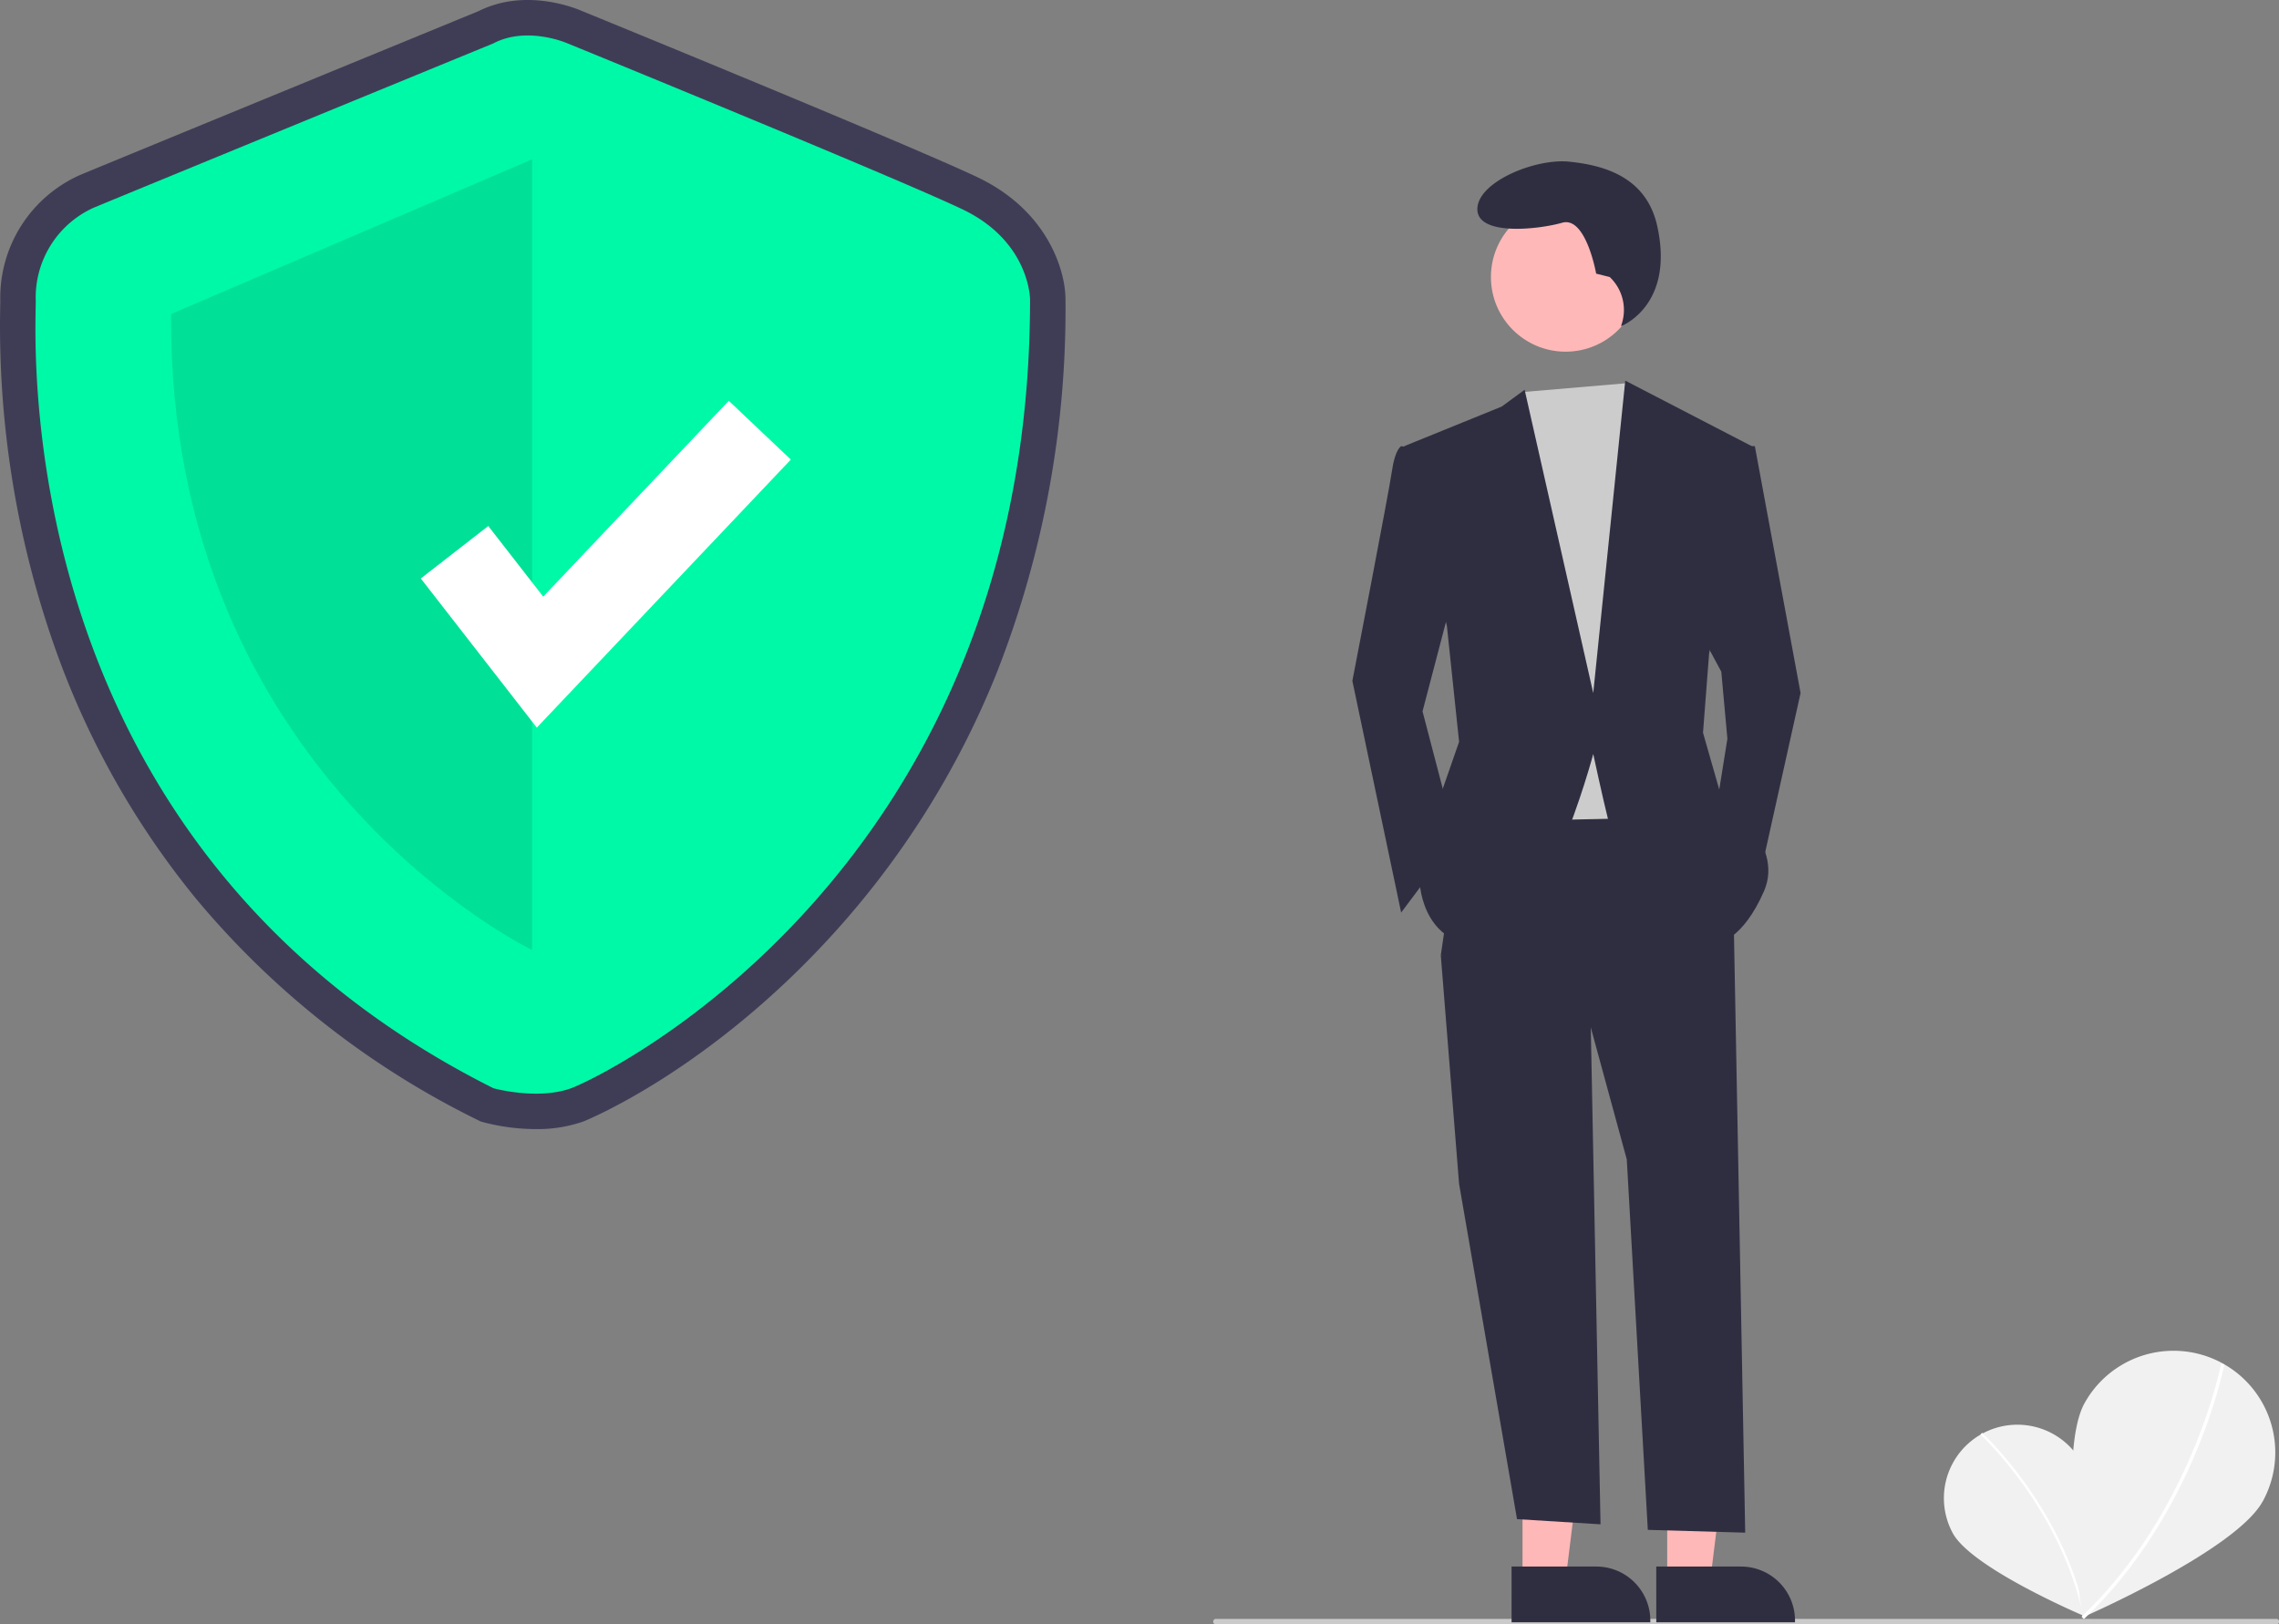
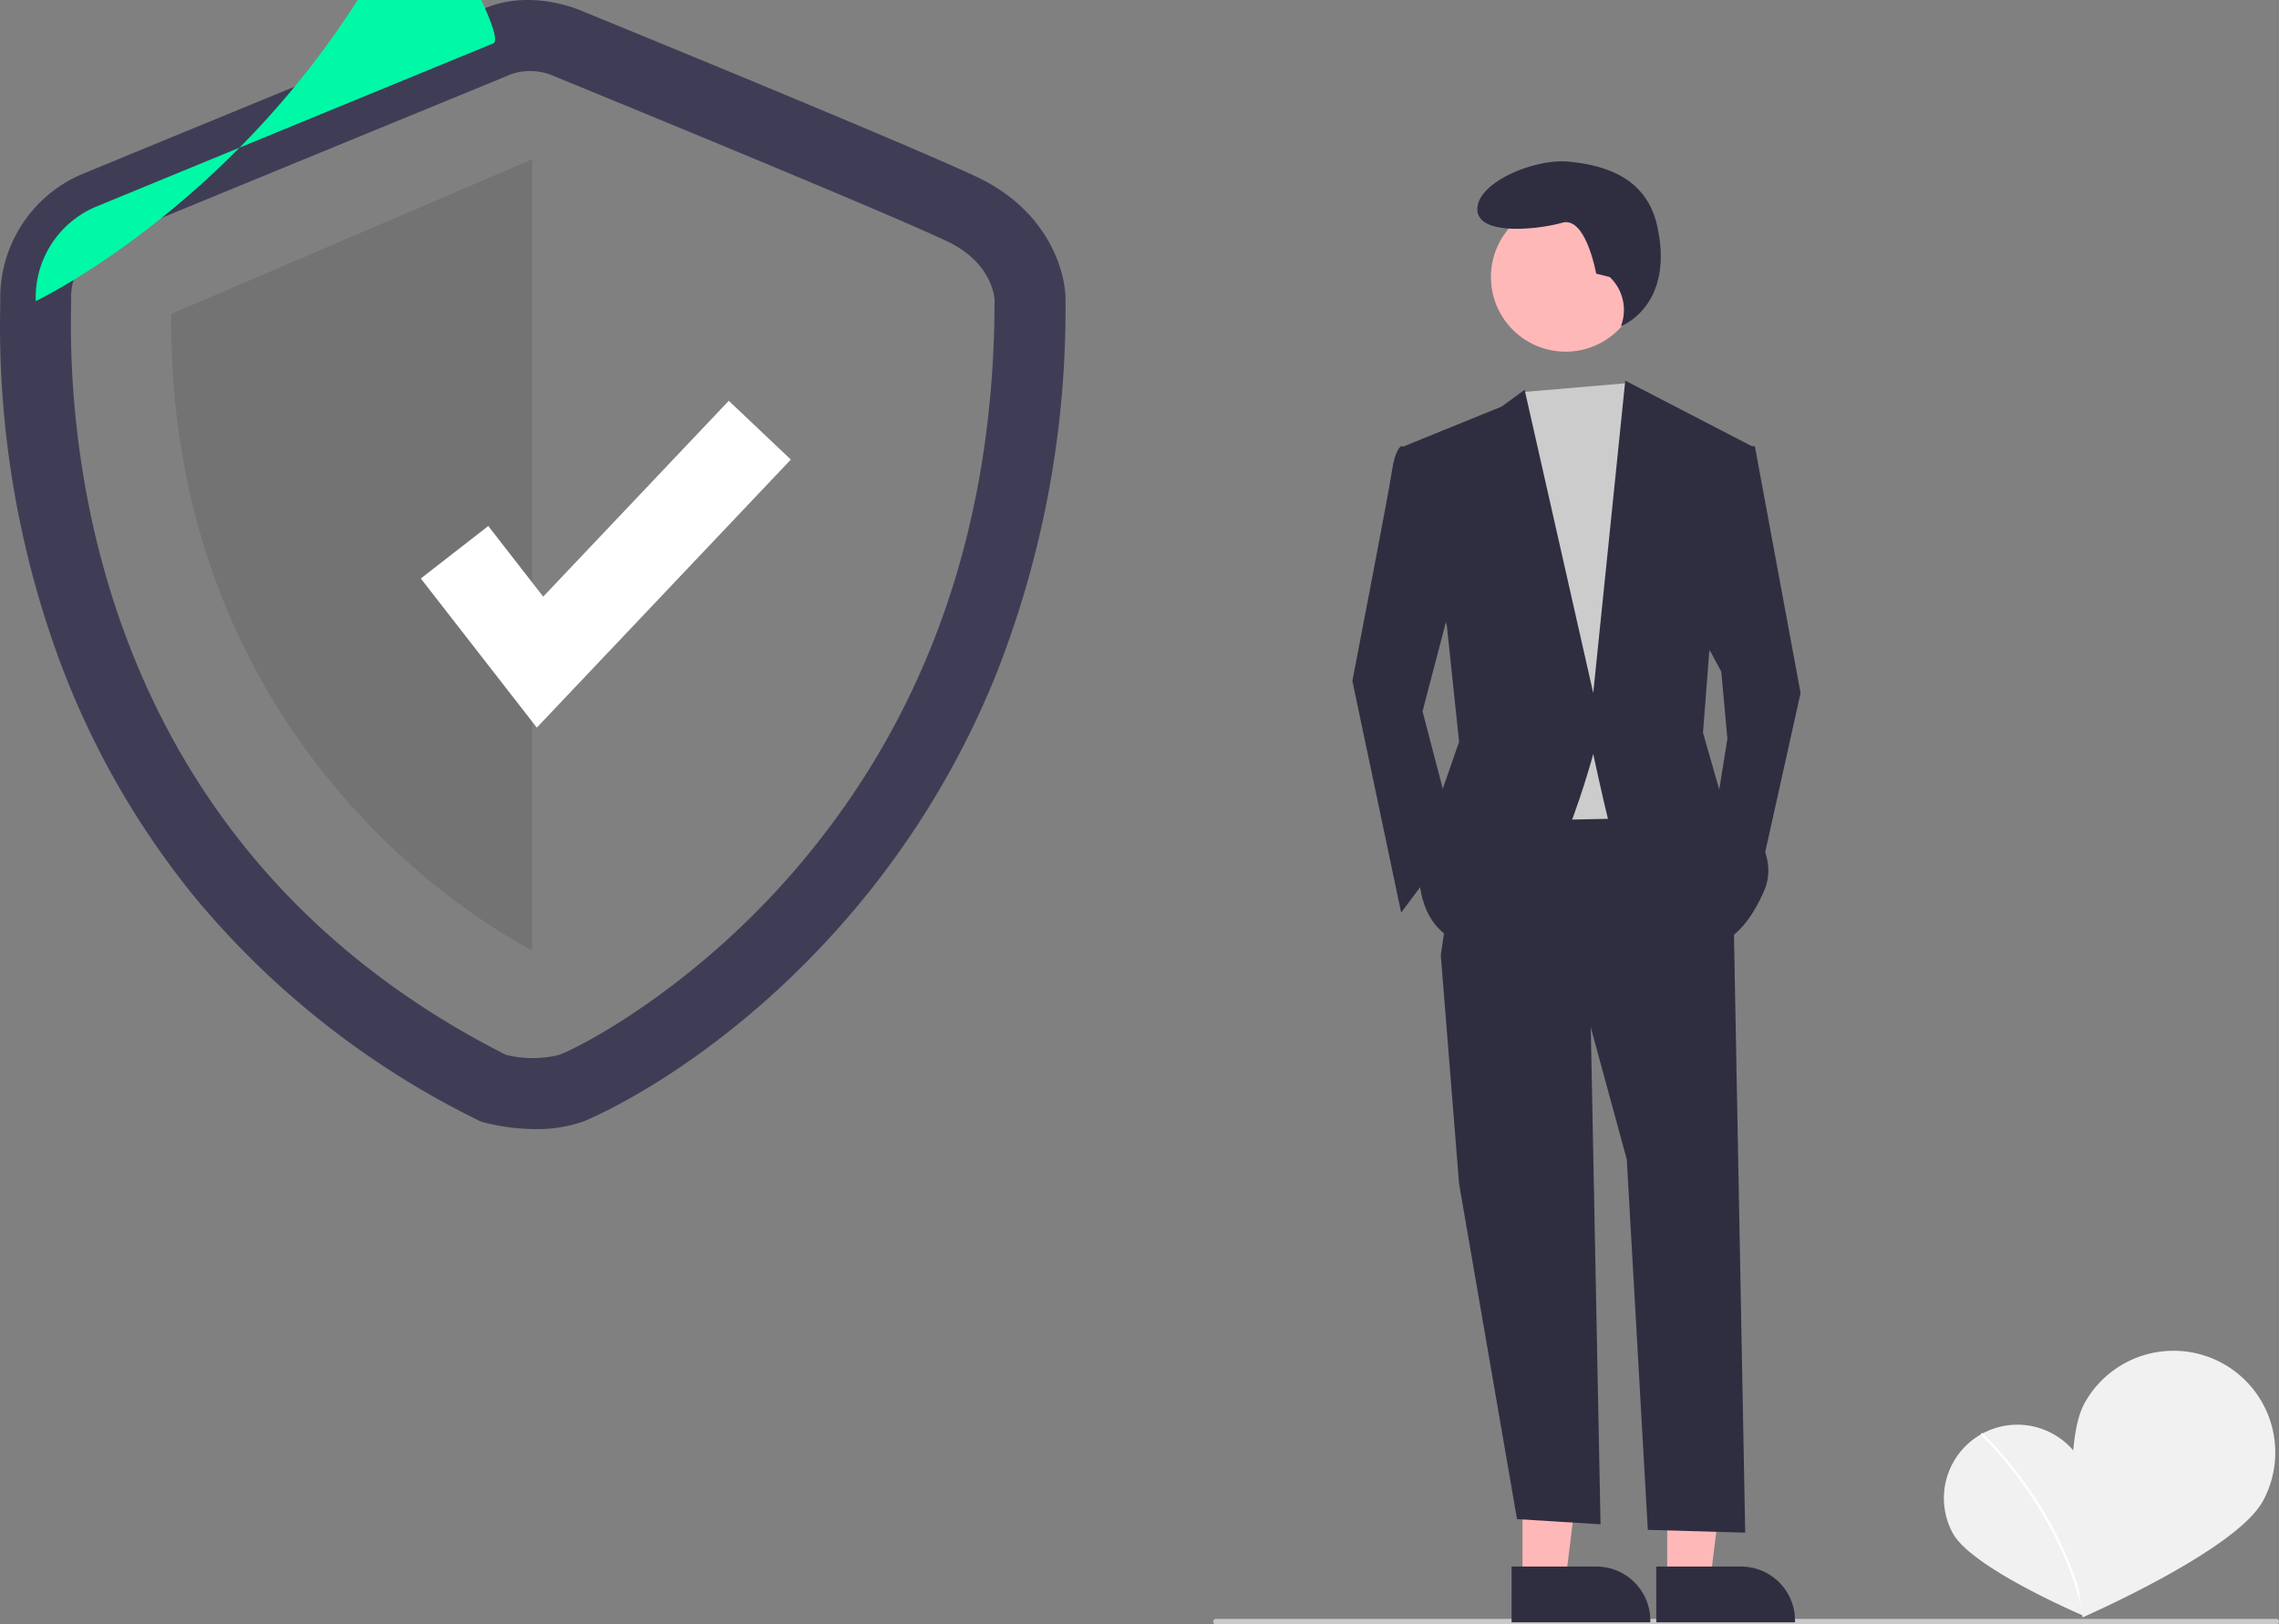
<svg xmlns="http://www.w3.org/2000/svg" id="Group_10086" data-name="Group 10086" width="211.043" height="150.473" viewBox="0 0 211.043 150.473">
  <rect x="0" y="0" width="211.043" height="150.473" fill="#808080" stroke="none" />
  <path id="Path_2175" data-name="Path 2175" d="M901.689,673.4c1.851,3.272.281,14.322.281,14.322s-10.278-4.351-12.129-7.621a6.806,6.806,0,0,1,11.848-6.7Z" transform="translate(-708.983 -538.038)" fill="#f1f1f1" />
  <path id="Path_2176" data-name="Path 2176" d="M911.977,690.045l-.218.046c-2.1-9.992-9.447-16.767-9.521-16.834l.15-.165C902.462,673.159,909.858,679.981,911.977,690.045Z" transform="translate(-718.841 -540.374)" fill="#fff" />
  <path id="Path_2177" data-name="Path 2177" d="M952.759,657.573c-2.511,4.556-16.672,10.728-16.672,10.728s-2.334-15.27.176-19.824a9.419,9.419,0,1,1,16.5,9.1Z" transform="translate(-743.236 -518.484)" fill="#f1f1f1" />
-   <path id="Path_2178" data-name="Path 2178" d="M938.8,671.92l-.213-.224c10.247-9.731,12.9-23.3,12.925-23.44l.3.057C951.794,648.45,949.125,662.118,938.8,671.92Z" transform="translate(-745.828 -521.938)" fill="#fff" />
  <path id="Path_2179" data-name="Path 2179" d="M240.077,262.589a19.371,19.371,0,0,1-4.8-.621l-.309-.086-.287-.144a79.563,79.563,0,0,1-26-20.41,77.264,77.264,0,0,1-13.128-23.31,89.719,89.719,0,0,1-5.074-31.606c0-.226.008-.4.008-.52a12.445,12.445,0,0,1,7.393-11.686c3.437-1.432,34.644-14.25,36.9-15.176,4.246-2.128,8.776-.352,9.5-.041,1.626.665,30.475,12.464,36.709,15.433,6.425,3.059,8.139,8.556,8.139,11.321a92.193,92.193,0,0,1-6.444,34.776,80.521,80.521,0,0,1-14.471,23.321c-11.813,13.294-23.629,18.006-23.743,18.048A12.911,12.911,0,0,1,240.077,262.589Zm-2.779-6.883a10.28,10.28,0,0,0,4.92.013c1.953-.712,11.843-5.841,21.084-16.241,12.769-14.369,19.248-32.433,19.257-53.689-.023-.431-.329-3.5-4.4-5.439-6.113-2.911-36.1-15.172-36.4-15.3l-.083-.035a5.433,5.433,0,0,0-4.007-.1l-.276.129c-.334.137-33.461,13.743-36.993,15.215a5.9,5.9,0,0,0-3.352,5.625c0,.149,0,.367-.009.647C196.761,201.084,200.126,236.873,237.3,255.706Z" transform="translate(-190.46 -158)" fill="#3f3d56" />
-   <path id="Path_2180" data-name="Path 2180" d="M245.6,171.484s-33.427,13.729-37.009,15.221a9.122,9.122,0,0,0-5.372,8.655c0,3.582-2.686,50.315,42.381,72.911,0,0,4.09,1.132,7.194,0s42.5-20.233,42.5-73.06c0,0,0-5.372-6.268-8.357s-36.571-15.371-36.571-15.371S248.731,169.843,245.6,171.484Z" transform="translate(-199.907 -167.468)" fill="#00f9a7" />
+   <path id="Path_2180" data-name="Path 2180" d="M245.6,171.484s-33.427,13.729-37.009,15.221a9.122,9.122,0,0,0-5.372,8.655s42.5-20.233,42.5-73.06c0,0,0-5.372-6.268-8.357s-36.571-15.371-36.571-15.371S248.731,169.843,245.6,171.484Z" transform="translate(-199.907 -167.468)" fill="#00f9a7" />
  <path id="Path_2181" data-name="Path 2181" d="M285.376,215.286v73.24s-33.726-16.234-33.427-58.914Z" transform="translate(-236.104 -200.526)" opacity="0.1" />
  <path id="Path_2182" data-name="Path 2182" d="M161.978,174.361l-10.743-13.814,6.248-4.859,5.087,6.54,17.185-18.141,5.747,5.445Z" transform="translate(-112.267 -106.962)" fill="#fff" />
  <path id="Path_2183" data-name="Path 2183" d="M724.961,740.515H626.793a.258.258,0,1,1,0-.515h98.168a.258.258,0,1,1,0,.515Z" transform="translate(-514.176 -590.043)" fill="#cacaca" />
  <path id="Path_2184" data-name="Path 2184" d="M547.2,523.953h3.985l1.9-15.37H547.2Z" transform="translate(-406.21 -377.542)" fill="#ffb8b8" />
  <path id="Path_2185" data-name="Path 2185" d="M733.725,721.187h7.848a5,5,0,0,1,5,5v.163H733.726Z" transform="translate(-593.748 -576.077)" fill="#2f2e41" />
  <path id="Path_2186" data-name="Path 2186" d="M599.2,523.953h3.985l1.9-15.37H599.2Z" transform="translate(-444.811 -377.542)" fill="#ffb8b8" />
  <path id="Path_2187" data-name="Path 2187" d="M785.725,721.187h7.848a5,5,0,0,1,5,5v.163H785.726Z" transform="translate(-632.349 -576.077)" fill="#2f2e41" />
  <path id="Path_2188" data-name="Path 2188" d="M531.653,347.361l.956,48.762-7.733-.48-5.365-31.059-1.694-21.177Z" transform="translate(-384.395 -254.926)" fill="#2f2e41" />
  <path id="Path_2189" data-name="Path 2189" d="M735.388,451.618l1.084,57.723-9.018-.258-1.948-34.313-3.388-12.424-13.835-6.494,2.259-15.529,20.329-.282Z" transform="translate(-574.86 -367.371)" fill="#2f2e41" />
  <ellipse id="Ellipse_246" data-name="Ellipse 246" cx="6.915" cy="6.915" rx="6.915" ry="6.915" transform="translate(138.065 18.746)" fill="#ffb8b8" />
  <path id="Path_2190" data-name="Path 2190" d="M546.5,137.738l1.059,1.6,2.824,7.906-2.259,30.776-13.271.283-1.694-35.294,3.549-4.436Z" transform="translate(-395.785 -102.249)" fill="#ccc" />
  <path id="Path_2191" data-name="Path 2191" d="M683.28,318.686l-2.259-.282s-.565.282-.847,2.259-3.671,19.482-3.671,19.482l4.518,21.459,5.082-6.776L683,342.968l3.106-11.859Z" transform="translate(-551.269 -277.074)" fill="#2f2e41" />
  <path id="Path_2192" data-name="Path 2192" d="M614.352,160.4h1.694l4.235,22.87-3.953,17.788-3.953-6.494,1.129-7.059-.565-6.212-1.976-3.671Z" transform="translate(-453.542 -119.075)" fill="#2f2e41" />
  <path id="Path_2193" data-name="Path 2193" d="M733.681,226.717l-1.257-.314s-.943-5.343-3.143-4.715-7.858,1.257-7.858-1.257,5.344-4.715,8.487-4.4,7.158,1.357,8.173,5.972c1.627,7.4-3.356,9.267-3.356,9.267l.083-.269A4.2,4.2,0,0,0,733.681,226.717Z" transform="translate(-584.615 -201.056)" fill="#2f2e41" />
  <path id="Path_2194" data-name="Path 2194" d="M695.132,300.913l9.035-3.671,2.118-1.553,6.353,28.094,2.965-28.941,11.718,6.071-3.953,19.2-.565,7.341,1.694,5.929s5.929,4.235,3.953,8.753-4.235,4.8-4.235,4.8-9.6-9.035-10.165-11.294-1.412-6.212-1.412-6.212-4.8,18.071-10.447,17.788-5.647-6.212-5.647-6.212l1.412-6.212,2.259-6.494-1.129-10.729Z" transform="translate(-565.099 -259.584)" fill="#2f2e41" />
</svg>